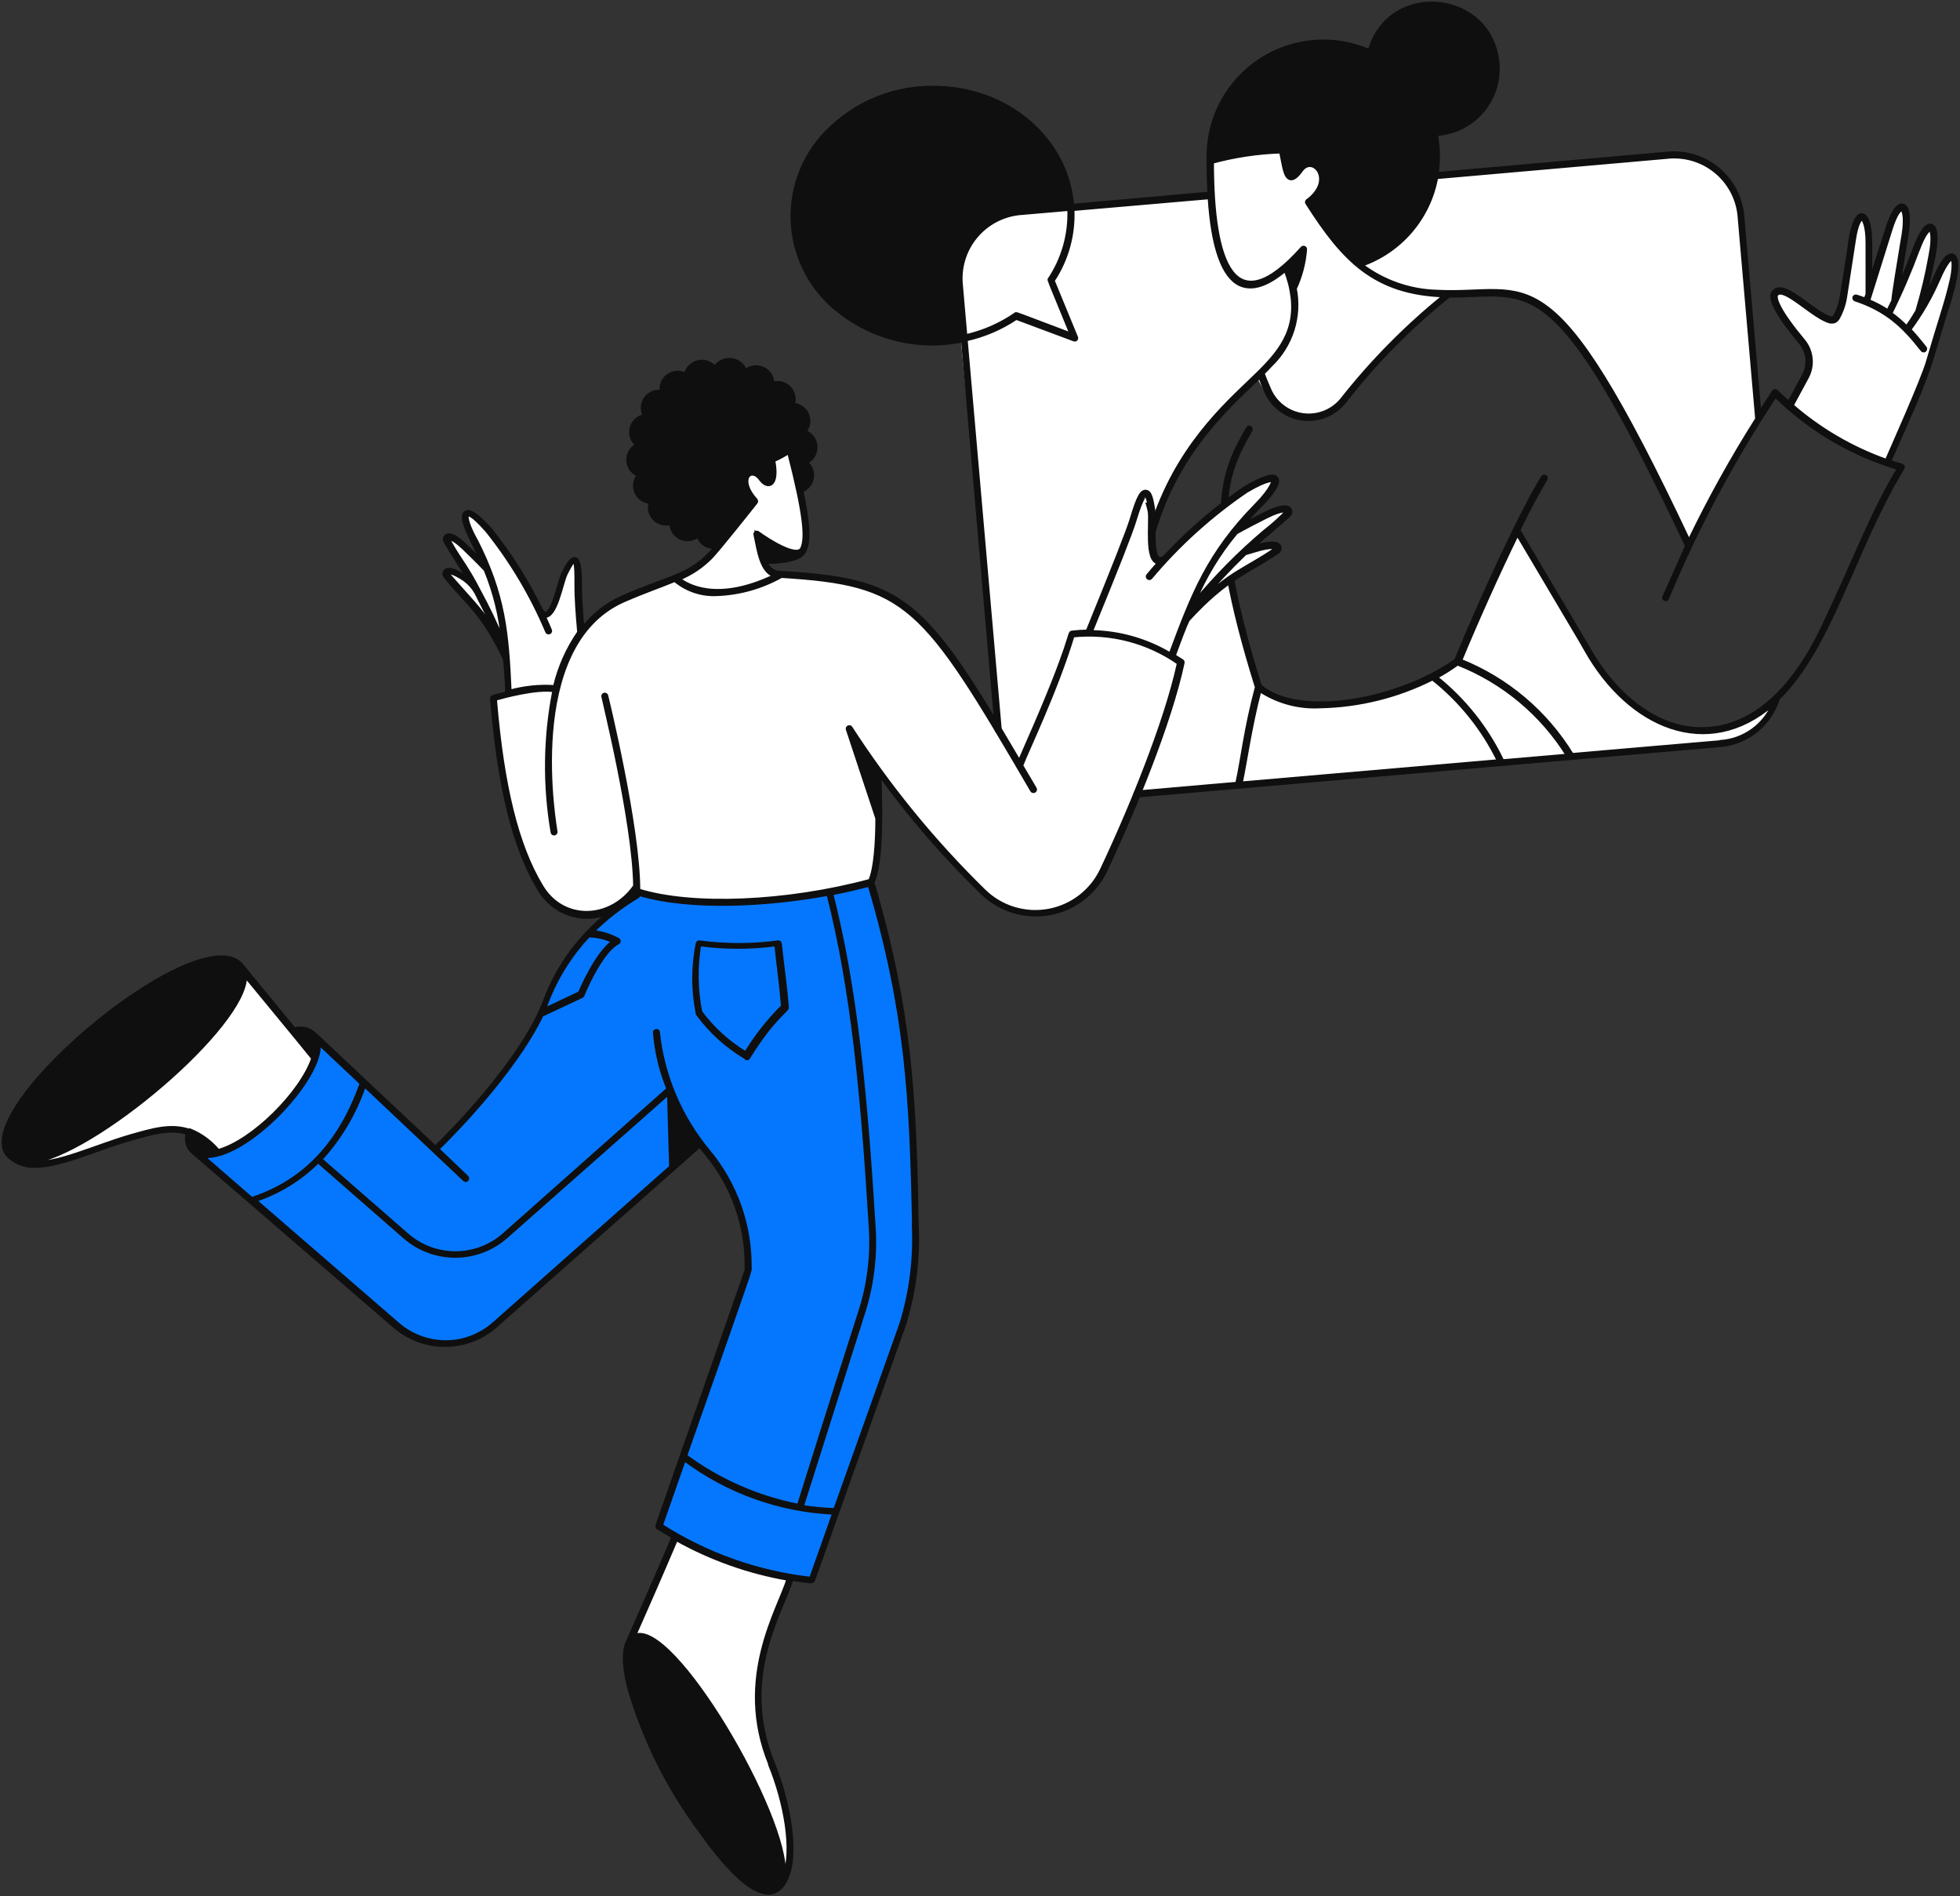
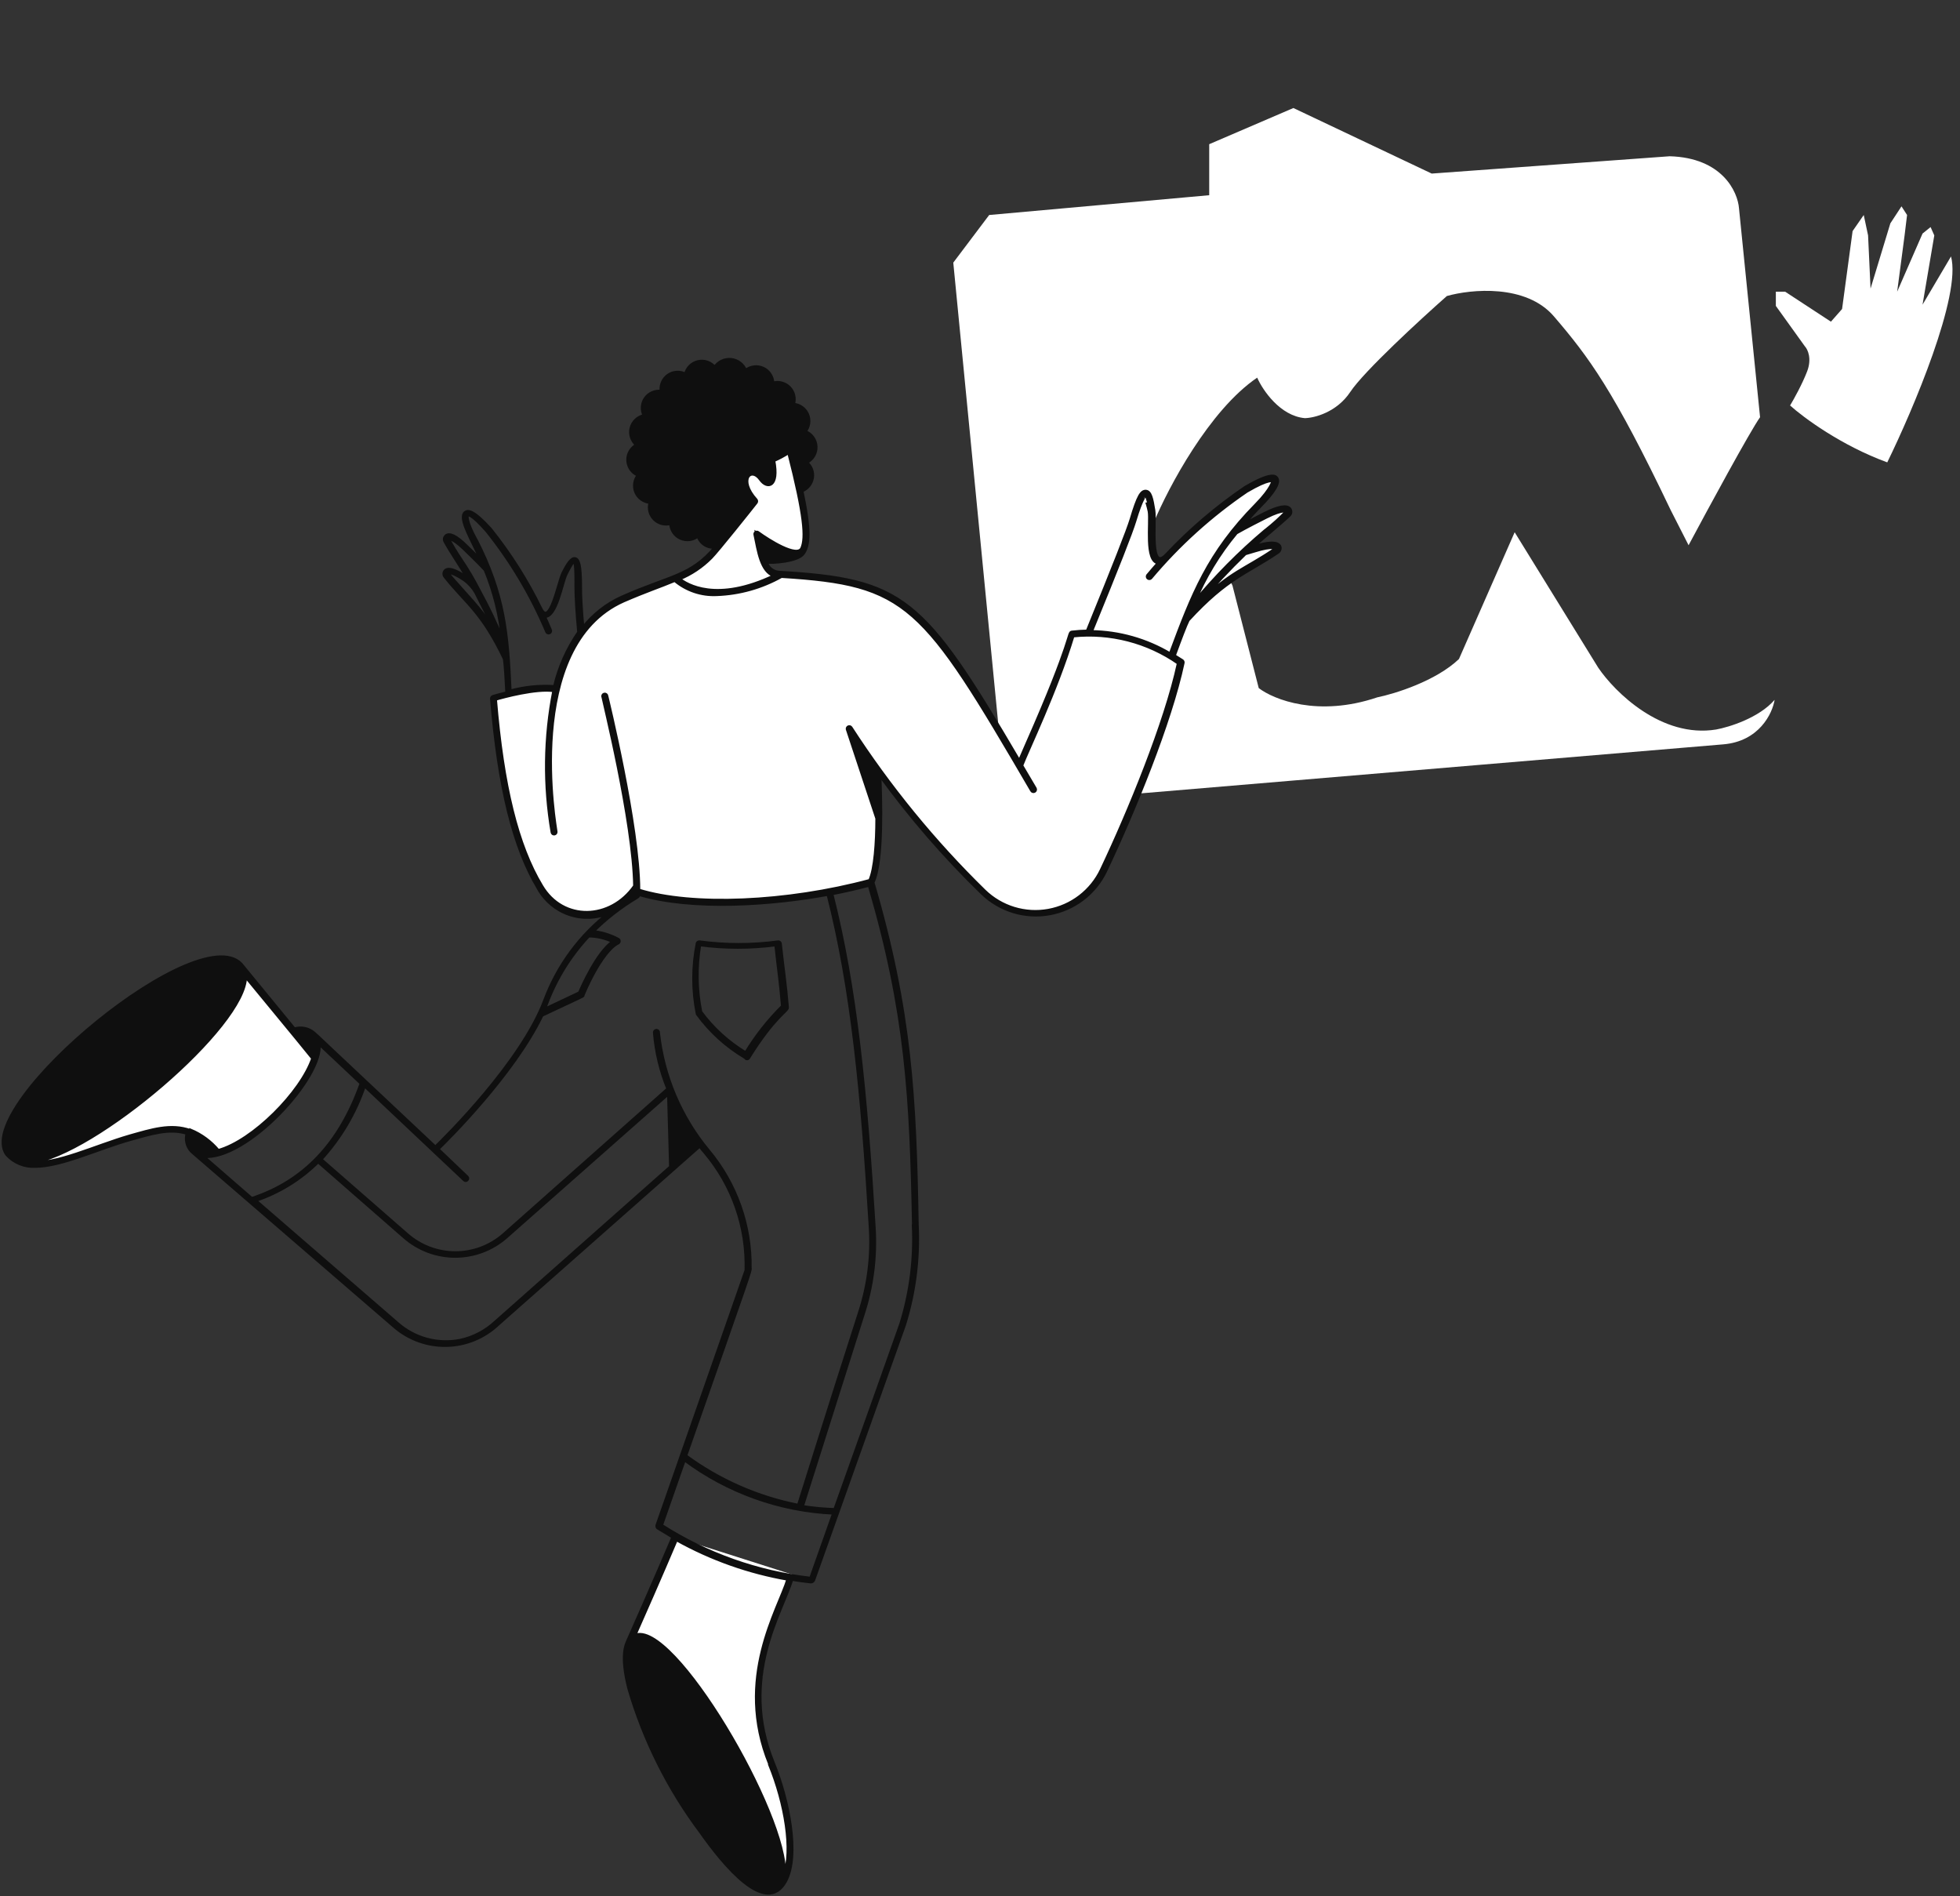
<svg xmlns="http://www.w3.org/2000/svg" width="612" height="592" viewBox="0 0 612 592" fill="none">
  <rect x="0" y="0" width="612" height="592" fill="#333333" stroke="none" />
  <path d="M197.381 510.762L211.295 480.065L247.338 491.553L239.028 515.396L237.675 525.821C236.838 527.977 236.477 536.073 241.734 551.209C246.99 566.345 246.501 580.748 245.599 586.057L197.381 510.762Z" fill="white" />
-   <path d="M271.265 275.535C240.421 283.875 210.421 281.52 199.276 279.3C181.883 287.312 172.51 307.197 169.225 315.403C166.596 321.967 159.369 332.167 156.083 336.446L136.081 359.131L120.137 343.493L97.816 324.766C99.072 340.983 76.847 355.56 72.789 357.49C69.542 359.035 63.319 359.871 60.613 360.097C76.396 373.45 111.208 402.841 124.195 413.575C137.182 424.309 149.512 418.563 154.054 414.347L211.355 362.993L218.892 357.78C231.029 370.677 233.805 388.638 233.677 396.006L205.751 476.031C206.846 477.479 212.012 481.514 223.917 486.07C235.822 490.626 248.847 492.473 253.872 492.827L260.829 472.363L282.185 412.417L286.05 396.586C285.985 390.761 285.547 371.931 284.31 343.204C283.074 314.476 275.098 286.121 271.265 275.535Z" fill="#0577FF" />
  <path d="M98.698 329.786L76.377 304.398L10.766 363.282C16.177 365.406 41.494 354.98 51.06 352.76C58.713 350.984 65.136 356.589 67.391 359.614C85.789 352.818 95.928 336.897 98.698 329.786Z" fill="white" />
  <path d="M589.287 144.349C574.908 139.098 563.068 130.32 558.945 126.587C560.072 124.721 562.714 119.985 564.26 115.969C565.806 111.953 564.453 109.083 563.583 108.15L554.5 95.504V91.064H557.399L571.7 100.427L575.179 96.47L578.464 72.144L581.943 67.124L583.296 73.495L584.069 90.099L590.253 69.73L593.732 64.421L595.471 67.124L594.698 73.495L592.379 91.064L600.302 72.916L602.815 70.889L603.974 73.495L600.302 95.118L609.192 80.059C612.516 92.184 597.307 127.971 589.287 144.349Z" fill="white" />
  <path d="M308.867 67.124L377.571 60.946V45.019L403.854 33.724L447.047 54.189L521.355 48.783C537.744 49.247 542.614 59.852 543 65.097L549.571 130.256C546.479 134.58 533.402 158.7 527.25 170.22L521.645 159.215C503.769 121.761 496.135 111.529 485.216 98.787C476.481 88.593 459.287 90.292 451.782 92.415C443.504 99.72 425.885 115.931 421.634 122.34C417.382 128.75 410.393 130.481 407.429 130.545C399.699 129.85 394.288 121.825 392.548 117.9C377.551 128.093 364.783 152.265 360.274 163.076L357.375 154.196L356.602 155.74L339.982 197.442L335.054 197.924L318.24 238.854L311.863 227.656L297.658 81.99L308.867 67.124Z" fill="white" />
  <path d="M270.315 276.115C275.958 270.014 274.341 250.662 272.827 241.749H274.567C281.234 249.697 295.883 267.137 301.14 273.315C307.71 281.038 316.504 286.25 327.423 284.706C338.342 283.161 341.917 277.949 348.875 263.855C354.44 252.58 364.078 221.317 368.2 207.095C357.533 197.519 341.08 197.055 334.187 198.021C330.399 213.157 321.786 231.099 317.953 238.178C311.254 226.787 295.342 201.534 285.292 191.65C275.243 181.765 253.276 179.487 243.549 179.583C223.604 189.314 213.529 184.024 210.984 180.162L198.423 185.375C182.343 190.009 175.038 206.934 173.396 214.817C164.042 214.663 157.065 217.07 154.746 218.292C155.133 248.256 164.506 270.484 169.144 277.852C180.276 292.139 193.945 283.805 199.389 277.852C215.468 286.192 253.373 280.169 270.315 276.115Z" fill="white" />
  <path d="M393.034 214.817L384.821 182.769L383.951 181.031L380.183 183.831L371.872 191.167L365.495 205.067L368.297 206.902C366.906 217.018 359.278 238.339 355.639 247.734C411.78 243.004 526.866 233.313 538.075 232.386C549.284 231.459 553.439 222.733 554.115 218.485C549.245 224.123 539.911 227.012 535.853 227.752C518.768 230.532 504.19 216.04 499.037 208.446L472.947 166.165L455.553 205.743C448.364 212.616 435.551 216.587 430.043 217.713C411.568 223.968 397.672 218.389 393.034 214.817Z" fill="white" />
-   <path d="M609.71 79.688C608.204 79.175 606.344 81.513 604.164 86.605C603.21 88.795 602.14 90.933 600.959 93.01C602.145 88.43 603.459 82.025 603.908 79.688C604.357 77.35 605.35 71.009 602.978 70.369C601.44 69.952 599.773 72.354 597.753 77.574C595.733 82.794 594.387 86.541 592.816 89.743C593.457 85.548 594.483 78.983 595.445 73.251C596.118 69.12 596.15 64.54 594.131 64.06C592.111 63.58 590.252 67.871 589.13 71.586C588.873 72.45 585.924 81.193 584.097 87.598C584.097 84.876 584.097 80.841 584.097 75.941C584.097 71.714 583.424 67.198 581.34 67.038C579.256 66.878 577.942 72.835 577.621 75.268C577.621 76.229 574.961 92.498 574.961 92.498C574.652 94.491 574.036 96.425 573.133 98.23C572.428 99.511 572.107 99.351 571.627 99.223C566.465 98.038 557.297 87.213 553.835 90.992C553.194 91.729 551.174 93.907 562.138 107.005C563.299 108.397 564.016 110.105 564.199 111.908C564.382 113.711 564.021 115.527 563.164 117.124L558.547 125.675C557.265 124.522 555.983 123.369 554.733 122.152C554.675 122.085 554.604 122.03 554.524 121.993C554.444 121.956 554.356 121.937 554.268 121.937C554.179 121.937 554.092 121.956 554.012 121.993C553.931 122.03 553.86 122.085 553.803 122.152C552.296 124.49 550.854 126.732 549.475 128.941L544.186 67.871C543.807 62.185 541.19 56.881 536.906 53.118C532.623 49.355 527.022 47.44 521.329 47.791L448.721 54.196C449.324 50.133 449.237 45.997 448.464 41.963C451.201 41.802 453.878 41.095 456.336 39.883C458.795 38.671 460.985 36.979 462.778 34.907C464.571 32.836 465.93 30.426 466.775 27.82C467.62 25.215 467.934 22.467 467.698 19.738C465.775 -2.679 433.91 -6.202 427.563 15.831C422.099 13.454 416.129 12.47 410.19 12.969C404.251 13.467 398.529 15.432 393.539 18.687C388.548 21.942 384.445 26.384 381.599 31.616C378.753 36.847 377.253 42.702 377.234 48.656C377.234 49.008 377.234 56.182 377.522 60.345L334.887 64.124C333.22 43.18 314.37 27.264 291.449 27.264C279.528 27.145 268.029 31.671 259.393 39.882C255.333 43.645 252.153 48.257 250.079 53.388C248.006 58.518 247.089 64.043 247.395 69.567C247.702 75.092 249.222 80.482 251.85 85.353C254.478 90.223 258.147 94.456 262.598 97.749C267.94 101.826 274.096 104.708 280.651 106.2C287.205 107.692 294.003 107.759 300.586 106.396L311.1 227.704C311.079 227.794 311.079 227.887 311.099 227.976C311.119 228.066 311.159 228.149 311.216 228.221C311.273 228.293 311.346 228.351 311.428 228.391C311.511 228.431 311.602 228.452 311.693 228.452C311.785 228.452 311.876 228.431 311.958 228.391C312.041 228.351 312.114 228.293 312.171 228.221C312.228 228.149 312.268 228.066 312.288 227.976C312.308 227.887 312.307 227.794 312.286 227.704L301.644 106.044C307.245 104.821 312.564 102.55 317.319 99.351L335.335 106.076C335.443 106.127 335.564 106.144 335.682 106.124C335.799 106.104 335.908 106.048 335.992 105.963C336.076 105.879 336.133 105.771 336.153 105.653C336.173 105.536 336.156 105.415 336.105 105.307L328.828 87.63C333.196 81.053 335.352 73.257 334.983 65.373L377.586 61.69C378.58 77.286 381.85 86.413 387.203 88.879C391.948 91.024 397.333 87.694 401.308 84.363C402.409 87.094 403.142 89.959 403.488 92.882C404.835 104.923 397.942 111.616 390.121 119.078C380.023 128.685 364.764 143.256 358.064 169.676C358.025 169.833 358.051 169.999 358.135 170.137C358.22 170.276 358.355 170.375 358.512 170.413C358.67 170.451 358.836 170.425 358.974 170.341C359.112 170.257 359.211 170.122 359.25 169.964C365.853 143.865 380.952 129.486 390.954 119.942L393.358 117.669C393.903 119.078 394.512 120.583 395.186 122.12C396.164 124.422 397.722 126.432 399.709 127.953C401.697 129.474 404.044 130.455 406.524 130.8C409.003 131.145 411.53 130.843 413.858 129.922C416.185 129.001 418.234 127.494 419.805 125.547C429.333 113.248 440.287 102.122 452.439 92.401C478.437 92.562 484.945 81.93 526.651 170.445L519.502 186.457C519.474 186.593 519.493 186.735 519.557 186.859C519.621 186.983 519.725 187.081 519.853 187.138C519.98 187.194 520.123 187.205 520.258 187.168C520.392 187.132 520.51 187.05 520.592 186.937C529.805 164.81 541.108 143.61 554.348 123.625C565.12 134.207 578.33 141.982 592.816 146.266C583.936 161.03 578.904 175.505 568.742 196.577C556.624 221.652 542.198 227.224 532.261 227.512C516.873 228.057 503.794 216.112 496.165 202.629C495.363 201.188 487.862 188.571 474.238 165.545C477.444 158.724 480.649 152.992 482.733 149.533C482.796 149.398 482.808 149.245 482.766 149.102C482.724 148.959 482.631 148.836 482.505 148.757C482.378 148.678 482.227 148.649 482.08 148.673C481.933 148.698 481.8 148.776 481.707 148.892C475.616 158.5 462.473 186.713 454.587 206.088C437.244 218.513 405.796 224.63 393.487 214.158C376.496 159.717 383.357 147.355 389.992 135.346L390.633 134.193C390.684 134.056 390.683 133.906 390.632 133.769C390.581 133.633 390.482 133.519 390.353 133.449C390.225 133.379 390.076 133.358 389.933 133.389C389.791 133.419 389.664 133.5 389.576 133.617L388.934 134.77C382.17 146.971 375.182 159.621 392.332 214.542C388.774 227.865 387.973 236.543 386.21 244.581L354.89 247.303C354.756 247.335 354.637 247.41 354.552 247.518C354.466 247.625 354.42 247.759 354.42 247.896C354.42 248.033 354.466 248.166 354.552 248.274C354.637 248.381 354.756 248.457 354.89 248.488L537.23 232.732C541.349 232.358 545.263 230.766 548.472 228.159C551.681 225.552 554.039 222.049 555.246 218.097C571.755 202.085 578.936 171.213 594.195 146.138C594.243 146.058 594.271 145.969 594.279 145.876C594.287 145.783 594.273 145.69 594.239 145.603C594.205 145.517 594.151 145.439 594.083 145.376C594.014 145.314 593.932 145.268 593.842 145.242C592.56 144.9 591.278 144.516 589.995 144.089C604.196 112.481 601.792 116.035 607.979 96.34C609.133 92.946 612.98 80.777 609.71 79.688ZM327.61 87.213C327.61 87.694 327.161 86.573 334.47 104.347C318.441 98.294 317.64 97.942 317.223 97.942C312.487 101.225 307.166 103.573 301.547 104.859L300.169 89.103C299.593 83.751 301.161 78.388 304.531 74.188C307.901 69.987 312.798 67.29 318.153 66.686L333.765 65.341C334.074 73.098 331.92 80.754 327.61 87.213V87.213ZM418.972 124.682C417.525 126.467 415.64 127.847 413.5 128.688C411.361 129.528 409.04 129.801 406.763 129.478C404.487 129.156 402.333 128.249 400.512 126.847C398.691 125.446 397.264 123.596 396.372 121.48C395.634 119.75 394.993 118.277 394.384 116.548C395.282 115.683 396.115 114.851 396.852 114.018C400.023 110.986 402.379 107.205 403.701 103.024C405.023 98.843 405.27 94.397 404.418 90.096C406.22 86.234 407.306 82.079 407.624 77.83C407.625 77.707 407.588 77.587 407.519 77.485C407.45 77.383 407.352 77.304 407.238 77.259C407.123 77.214 406.998 77.205 406.878 77.233C406.758 77.26 406.649 77.323 406.566 77.414C385.376 101.176 378.58 82.442 378.548 50.61C385.517 48.723 392.681 47.649 399.898 47.407C400.828 51.602 401.084 55.605 403.104 55.798C404.033 55.798 404.963 55.093 406.309 53.268C409.868 48.112 416.952 56.278 408.136 62.683C408.031 62.796 407.972 62.944 407.972 63.099C407.972 63.254 408.031 63.403 408.136 63.515C419.421 81.225 429.166 91.569 450.932 92.337C439.102 101.891 428.381 112.74 418.972 124.682V124.682ZM527.388 168.876C483.663 76.197 478.117 92.498 448.56 90.96C440.103 90.711 431.934 87.835 425.191 82.73C431.155 80.647 436.461 77.021 440.566 72.222C444.671 67.424 447.43 61.624 448.56 55.413L521.458 49.008C524.135 48.835 526.819 49.192 529.358 50.058C531.896 50.925 534.238 52.284 536.249 54.057C538.26 55.831 539.9 57.984 541.075 60.394C542.25 62.803 542.937 65.42 543.096 68.095L548.546 130.767C540.759 143.049 533.695 155.773 527.388 168.876V168.876ZM455.228 207.305C469.38 212.904 481.359 222.895 489.401 235.807L469.173 237.536C464.338 227.381 457.257 218.457 448.464 211.436C450.815 210.175 453.075 208.752 455.228 207.177V207.305ZM393.39 215.567C398.995 219.249 405.64 221.024 412.336 220.627C424.499 220.368 436.449 217.392 447.31 211.916C456.005 218.808 463.039 227.563 467.891 237.536L387.524 244.485C388.999 237.632 390.313 227.448 393.39 215.567ZM537.39 231.579L490.875 235.582C482.745 222.292 470.534 211.98 456.062 206.184C461.03 194.175 467.859 178.899 473.789 166.794C488.471 191.645 494.722 202.021 495.203 203.046C508.699 226.968 533.19 237.6 553.643 219.858C552.265 223.104 550.02 225.908 547.153 227.964C544.286 230.02 540.909 231.249 537.39 231.515V231.579ZM598.907 78.119C600.991 72.45 602.401 71.714 602.69 71.714C602.978 71.714 603.844 73.891 602.69 79.656C601.645 85.582 600.253 91.442 598.522 97.205C598.234 97.493 597.336 99.415 595.317 102.073C593.793 100.527 592.142 99.113 590.38 97.846C593.578 91.407 596.424 84.8 598.907 78.055V78.119ZM590.284 72.066C592.047 66.237 593.489 65.309 593.842 65.405C594.195 65.501 595.188 67.55 594.259 73.219C592.784 81.993 591.053 92.722 591.053 93.875C590.893 94.291 590.893 94.195 589.482 97.077C587.58 95.82 585.562 94.748 583.456 93.875L590.284 72.066ZM608.877 89.135C607.114 96.244 605.671 99.863 601.856 112.961C600.318 118.405 590.604 140.15 589.034 143.769C578.223 139.927 568.231 134.094 559.573 126.571L564.318 117.797C565.289 115.988 565.699 113.931 565.493 111.888C565.288 109.846 564.476 107.911 563.164 106.332C555.566 97.237 553.867 92.914 554.829 91.889C557.201 89.327 566.465 99.383 571.53 100.504C572.3 100.504 573.005 100.696 573.903 99.447C575.08 97.375 575.872 95.107 576.243 92.754C576.243 92.754 578.775 76.485 578.904 75.493C579.737 69.504 581.019 68.319 581.372 68.319C581.725 68.319 583.039 70.209 583.007 75.973C583.007 84.716 583.007 90.64 583.007 91.473C583.007 92.305 582.558 92.85 582.366 93.426C581.5 93.074 580.603 92.754 579.641 92.466C579.567 92.442 579.49 92.434 579.413 92.441C579.336 92.448 579.261 92.469 579.193 92.505C579.124 92.541 579.063 92.59 579.014 92.649C578.964 92.708 578.927 92.776 578.904 92.85C578.88 92.923 578.872 93.001 578.879 93.078C578.886 93.154 578.907 93.229 578.943 93.298C578.979 93.366 579.028 93.427 579.087 93.476C579.146 93.526 579.215 93.563 579.288 93.586C588.905 96.789 594.195 101.656 600.125 109.246C600.17 109.319 600.229 109.381 600.3 109.429C600.37 109.477 600.45 109.51 600.533 109.526C600.617 109.541 600.703 109.539 600.786 109.519C600.869 109.499 600.947 109.462 601.014 109.41C601.082 109.358 601.138 109.293 601.179 109.218C601.22 109.143 601.244 109.061 601.251 108.976C601.258 108.891 601.247 108.806 601.218 108.725C601.19 108.645 601.145 108.572 601.087 108.51C599.484 106.46 597.881 104.571 596.31 102.873C599.933 98 602.977 92.723 605.383 87.149C607.755 81.609 609.197 80.745 609.486 80.745C609.774 80.745 610.415 83.338 608.877 89.071V89.135Z" fill="#0F0F0F" stroke="#0F0F0F" />
  <path d="M370.248 193.342C382.783 179.636 388.938 178.419 398.523 171.886C399.613 171.15 399.452 168.684 391.694 171.214L388.489 172.174C391.951 168.78 398.266 163.88 401.857 160.421C402.818 159.493 402.305 157.219 395.028 160.87C393.426 161.67 387.976 164.424 385.411 165.93C387.653 163.098 390.051 160.393 392.592 157.827C400.831 149.469 399.965 146.235 388.938 152.735C379.591 158.988 370.987 166.283 363.292 174.48C357.714 178.003 359.83 163.079 359.253 159.461C358.451 154.497 357.394 149.021 353.419 162.311C352.329 165.93 347.873 177.234 339.506 197.538C348.629 197.575 357.583 200.005 365.472 204.583C367.203 199.971 368.678 196.321 369.8 193.182L370.248 193.342Z" fill="white" stroke="#0F0F0F" />
-   <path d="M180.567 182.999C180.567 170.445 178.291 174.896 176.271 178.964C174.797 181.942 172.617 195.424 168.77 190.877C168.449 190.364 159.634 173.039 152.549 165.257C144.759 156.707 143.157 159.269 148.029 168.684C149.513 171.589 150.84 174.571 152.004 177.619C150.241 175.665 146.266 171.822 145.112 170.701C139.791 165.641 138.701 167.499 139.31 168.492C139.919 169.484 147.741 181.942 147.709 182.23L145.593 180.597C139.502 176.434 138.765 178.419 139.502 179.348C145.913 187.546 150.946 190.14 158.095 205.224C158.384 205.928 158.832 214.543 158.961 216.432C163.727 214.799 168.803 214.274 173.803 214.895C175.301 208.652 177.954 202.743 181.625 197.474C180.855 191.998 180.535 186.425 180.567 182.999Z" fill="white" stroke="#0F0F0F" />
  <path d="M246.605 140.214C251.798 160.165 252.439 167.723 250.869 171.405C249.298 175.088 242.726 171.405 236.315 166.602C237.02 169.804 237.757 172.814 238.527 175.248C238.724 176.323 239.259 177.306 240.055 178.055C240.851 178.804 241.865 179.279 242.951 179.411C236.386 183.598 228.624 185.511 220.863 184.856C217.157 184.629 213.644 183.123 210.926 180.596C214.708 178.547 217.786 179.315 226.698 167.594C229.903 163.527 233.109 160.005 235.61 156.642C229.198 149.373 234.488 144.569 237.95 149.405C239.809 151.999 242.47 151.262 240.867 143.48C242.881 142.58 244.803 141.486 246.605 140.214Z" fill="white" stroke="#0F0F0F" />
  <path d="M232.754 330.15C226.872 326.689 221.765 322.057 217.751 316.54C216.273 309.249 216.273 301.735 217.751 294.443C217.815 294.324 217.913 294.226 218.033 294.163C218.153 294.1 218.29 294.075 218.424 294.091C226.573 295.18 234.831 295.18 242.98 294.091C243.056 294.082 243.133 294.088 243.206 294.109C243.28 294.13 243.348 294.166 243.408 294.213C243.467 294.261 243.517 294.32 243.554 294.387C243.59 294.454 243.613 294.528 243.621 294.603C244.487 302.706 245.224 306.997 245.833 314.555C245.833 315.643 241.73 317.373 233.78 330.15C233.742 330.256 233.672 330.347 233.58 330.412C233.489 330.476 233.379 330.511 233.267 330.511C233.155 330.511 233.045 330.476 232.953 330.412C232.861 330.347 232.792 330.256 232.754 330.15V330.15ZM218.777 315.932C222.579 321.084 227.362 325.437 232.85 328.741C236.076 323.423 239.941 318.519 244.359 314.138C243.781 306.805 243.076 302.578 242.275 294.924C234.37 295.965 226.362 295.965 218.457 294.924C217.288 301.888 217.397 309.006 218.777 315.932V315.932Z" fill="#0F0F0F" stroke="#0F0F0F" />
  <path d="M402.753 158.948C401.888 157.699 399.195 158.18 394.899 160.325C394.098 160.742 390.924 162.343 388.2 163.816C389.899 161.83 391.598 159.909 393.233 158.244C397.849 153.6 399.644 150.558 398.618 149.245C398.233 148.764 397.111 147.355 388.841 152.191C379.89 158.273 371.634 165.318 364.221 173.199C358.771 178.931 360.823 162.983 360.246 159.332C359.669 155.682 359.188 153.504 357.81 153.408C356.431 153.312 355.405 154.785 353.226 162.119C352.168 165.609 347.936 176.369 339.505 197.057C337.909 197.084 336.315 197.191 334.729 197.377C333.511 197.377 335.178 199.363 320.688 232.156L318.284 237.696C288.022 186.137 282.091 180.981 242.982 178.675C242.113 178.562 241.296 178.199 240.631 177.63C239.965 177.062 239.479 176.312 239.231 175.473C241.091 175.729 249.105 175.249 250.836 172.751C252.567 170.253 253.048 165.833 250.355 153.216C251.208 152.893 251.96 152.352 252.537 151.646C253.114 150.94 253.494 150.096 253.64 149.197C253.787 148.297 253.693 147.376 253.37 146.524C253.046 145.672 252.504 144.921 251.798 144.345C252.724 143.902 253.5 143.196 254.027 142.315C254.555 141.435 254.81 140.418 254.762 139.393C254.715 138.367 254.365 137.379 253.758 136.551C253.151 135.723 252.313 135.092 251.349 134.738C251.959 134.002 252.354 133.112 252.49 132.166C252.626 131.22 252.498 130.255 252.12 129.378C251.742 128.5 251.129 127.743 250.348 127.192C249.567 126.64 248.649 126.315 247.694 126.251C247.991 125.351 248.036 124.388 247.823 123.464C247.61 122.541 247.149 121.693 246.488 121.013C245.827 120.334 244.993 119.848 244.075 119.608C243.158 119.368 242.192 119.384 241.283 119.654C241.271 118.676 240.982 117.722 240.45 116.901C239.918 116.079 239.165 115.425 238.276 115.013C237.388 114.602 236.402 114.449 235.431 114.573C234.46 114.697 233.543 115.093 232.788 115.715C232.43 114.781 231.819 113.963 231.025 113.354C230.23 112.745 229.281 112.369 228.285 112.266C227.288 112.163 226.283 112.338 225.38 112.772C224.477 113.205 223.712 113.881 223.171 114.722C222.556 113.965 221.739 113.395 220.814 113.08C219.89 112.765 218.895 112.717 217.945 112.941C216.994 113.165 216.126 113.652 215.44 114.347C214.754 115.041 214.278 115.915 214.067 116.868C213.219 116.407 212.259 116.192 211.295 116.248C210.332 116.304 209.403 116.629 208.615 117.186C207.827 117.743 207.211 118.51 206.838 119.399C206.464 120.288 206.347 121.264 206.501 122.216C205.554 122.082 204.588 122.212 203.71 122.592C202.832 122.972 202.076 123.586 201.525 124.368C200.975 125.15 200.651 126.068 200.59 127.022C200.529 127.976 200.733 128.929 201.18 129.774C200.204 129.96 199.302 130.419 198.579 131.099C197.856 131.778 197.341 132.649 197.096 133.61C196.85 134.571 196.884 135.582 197.193 136.525C197.502 137.468 198.073 138.303 198.84 138.933C197.959 139.393 197.23 140.095 196.737 140.957C196.244 141.819 196.009 142.803 196.06 143.794C196.111 144.785 196.445 145.741 197.022 146.548C197.6 147.355 198.398 147.98 199.32 148.348C198.717 149.089 198.33 149.981 198.201 150.927C198.073 151.873 198.209 152.837 198.593 153.711C198.978 154.585 199.596 155.336 200.381 155.882C201.165 156.427 202.085 156.746 203.039 156.803C202.75 157.7 202.711 158.66 202.927 159.578C203.144 160.497 203.606 161.339 204.266 162.014C204.925 162.689 205.756 163.172 206.67 163.41C207.583 163.649 208.545 163.634 209.45 163.368C209.469 164.343 209.762 165.293 210.296 166.11C210.83 166.926 211.584 167.576 212.471 167.983C213.358 168.391 214.342 168.541 215.31 168.416C216.279 168.29 217.192 167.895 217.945 167.274C218.304 168.409 219.048 169.382 220.049 170.026C221.05 170.669 222.246 170.942 223.427 170.797C215.605 180.084 209.482 179.668 194.191 186.457C189.398 188.619 185.206 191.917 181.978 196.064C181.465 190.492 181.208 185.913 181.24 183.255C181.24 176.273 180.599 174.672 179.541 174.448C178.483 174.224 177.201 176.113 175.791 178.963C174.38 181.814 171.784 196.032 168.834 190.012C164.516 181.159 159.226 172.814 153.062 165.129C147.805 159.364 146.138 159.396 145.337 159.973C143.029 161.606 147.549 168.716 150.305 175.12C148.318 173.103 146.01 170.893 145.657 170.541C142.452 167.339 140.272 166.378 139.246 167.339C138.998 167.56 138.839 167.864 138.798 168.193C138.757 168.523 138.836 168.856 139.021 169.132C140.785 172.334 143.926 176.946 146.074 180.565C144.375 179.38 140.368 176.722 138.989 178.227C138.773 178.482 138.653 178.805 138.653 179.14C138.653 179.474 138.773 179.797 138.989 180.052C145.721 188.507 150.37 190.78 157.518 205.672C157.807 207.465 158.063 212.077 158.288 216.304C155.851 216.912 154.12 217.425 153.928 217.489C153.799 217.537 153.689 217.625 153.613 217.74C153.538 217.855 153.503 217.992 153.511 218.129C155.787 245.734 160.435 264.597 168.161 277.438C170.268 281.207 173.7 284.06 177.793 285.444C181.886 286.829 186.347 286.646 190.312 284.932C181.2 291.96 174.228 301.386 170.181 312.153C162.968 331.624 138.797 355.418 135.944 358.172C100.681 325.059 98.373 322.753 98.021 322.529C97.192 321.816 96.194 321.327 95.122 321.109C94.05 320.89 92.94 320.949 91.898 321.28L75.869 301.745C63.944 284.804 -8.921 345.202 2.139 360.446C3.246 361.668 4.611 362.629 6.136 363.26C7.66 363.891 9.306 364.177 10.954 364.096C19.161 364.096 30.413 358.588 40.799 355.674C46.858 354.009 52.852 351.991 58.462 353.816C58.183 354.765 58.152 355.769 58.371 356.733C58.589 357.697 59.051 358.589 59.713 359.325C60.001 359.645 59.713 359.325 123.217 414.182C127.743 418.078 133.557 420.153 139.529 420.005C145.5 419.857 151.204 417.496 155.531 413.382C170.501 400.188 205.027 369.669 218.49 357.755C219.035 358.46 219.58 359.165 220.157 359.805C228.829 370.07 233.396 383.175 232.98 396.601L205.155 476.246C205.155 476.662 205.155 476.886 205.539 477.078C207.078 478.039 208.745 478.968 210.156 479.864C204.257 493.763 197.621 508.686 195.858 512.689C194.095 516.692 195.345 523.065 196.403 527.196C201.134 543.363 208.735 558.549 218.843 572.031C226.056 582.246 239.199 598.259 245.226 587.338C249.682 579.268 246.091 561.719 241.379 550.254C230.544 523.61 244.264 503.146 247.213 493.026C249.137 493.347 251.092 493.603 253.08 493.827C253.282 493.854 253.487 493.812 253.662 493.707C253.837 493.603 253.971 493.442 254.042 493.251C255.676 488.703 282.316 413.83 282.412 413.542C285.566 403.405 286.901 392.791 286.355 382.19C285.682 342.736 284.367 315.836 272.538 275.485C275.744 269.08 274.975 248.52 274.686 241.923C284.281 255.155 295.007 267.531 306.743 278.911C309.496 281.554 312.839 283.506 316.495 284.606C320.152 285.706 324.017 285.922 327.773 285.237C331.53 284.552 335.07 282.986 338.101 280.667C341.133 278.348 343.57 275.342 345.211 271.898C353.899 253.58 365.439 225.559 369.382 206.921C369.405 206.801 369.393 206.676 369.348 206.563C369.302 206.449 369.225 206.351 369.126 206.28L366.625 204.711C368.645 199.203 370.12 195.296 370.985 193.566C383.263 180.18 389.45 178.899 398.971 172.398C399.27 172.213 399.494 171.929 399.605 171.596C399.717 171.262 399.708 170.9 399.58 170.573C398.586 168.555 393.168 170.157 391.117 170.829C394.322 167.883 399.612 163.656 402.529 160.87C402.798 160.634 402.97 160.307 403.012 159.952C403.053 159.597 402.961 159.239 402.753 158.948ZM222.017 174.064C223.972 172.11 234.391 159.044 236.09 156.867C236.173 156.756 236.218 156.621 236.218 156.482C236.218 156.344 236.173 156.209 236.09 156.098C230.255 149.693 234.487 145.434 237.5 149.693C239.552 152.575 243.174 152.095 241.571 143.769C243.208 143.055 244.784 142.209 246.284 141.239C251.317 160.902 251.83 167.947 250.387 171.181C248.945 174.416 239.904 168.652 236.699 166.314C236.604 166.231 236.485 166.181 236.359 166.173C236.233 166.164 236.108 166.197 236.003 166.266C235.898 166.335 235.818 166.436 235.775 166.555C235.733 166.673 235.731 166.802 235.769 166.922C236.795 171.79 237.66 178.579 241.86 179.732C223.684 188.443 214.355 182.582 212.047 180.725C215.786 179.199 219.177 176.933 222.017 174.064ZM150.626 191.485C147.613 187.482 139.791 179.444 139.695 178.675C139.855 178.675 141.265 178.451 145.08 181.045C146.517 182.112 147.718 183.464 148.606 185.016C150.562 189.019 153.383 194.143 155.21 198.786C153.827 196.265 152.296 193.827 150.626 191.485ZM149.664 184.504C147.945 181.121 146.018 177.848 143.894 174.704C142.421 172.53 141.072 170.274 139.855 167.947C139.855 167.947 141.426 167.947 144.76 171.149C145.24 171.63 149.568 175.761 151.524 177.907C154.372 184.853 156.187 192.179 156.909 199.651C154.777 194.472 152.358 189.415 149.664 184.504ZM148.574 168.491C145.369 162.663 145.753 160.902 145.978 160.774C146.202 160.645 147.164 160.197 152.004 165.705C159.646 175.26 165.935 185.821 170.694 197.089C170.712 197.178 170.75 197.262 170.805 197.334C170.86 197.406 170.931 197.465 171.011 197.506C171.092 197.548 171.181 197.571 171.272 197.573C171.363 197.576 171.453 197.559 171.536 197.522C171.619 197.485 171.693 197.431 171.752 197.362C171.811 197.293 171.854 197.212 171.878 197.124C171.902 197.037 171.905 196.945 171.889 196.856C171.873 196.767 171.837 196.682 171.784 196.609C171.207 195.2 170.565 193.791 169.924 192.382C173.675 192.926 175.342 182.038 176.72 179.22C177.169 178.323 178.58 175.473 179.093 175.345C179.605 175.217 179.926 176.241 179.862 182.998C179.862 186.201 180.15 191.165 180.727 197.377C177.164 202.524 174.598 208.292 173.162 214.382C168.478 214.073 163.776 214.549 159.249 215.791C158.416 197.794 157.486 185.817 148.574 168.427V168.491ZM183.837 292.17C186.472 292.191 189.069 292.803 191.434 293.963C186.369 297.486 181.657 308.374 180.952 309.975L169.988 315.163C172.921 306.578 177.653 298.718 183.869 292.106L183.837 292.17ZM59.456 353.016C53.333 350.806 47.275 352.792 40.543 354.681C29.515 357.884 17.654 363.712 9.576 362.943C29.259 360.638 76.895 320.223 76.639 304.787C78.498 307.093 93.469 325.155 97.668 330.407C94.11 341.007 78.979 356.25 68.144 359.229C65.818 356.435 62.848 354.248 59.488 352.856L59.456 353.016ZM63.367 360.99C76.927 362.431 101.194 335.947 99.559 325.763L112.799 338.221C106.099 357.083 94.911 368.868 78.594 374.216L63.367 360.99ZM154.793 412.677C151.708 415.567 147.897 417.57 143.766 418.474C140.299 419.172 136.718 419.058 133.303 418.141C129.888 417.224 126.732 415.529 124.083 413.19L79.684 374.76C87.084 372.299 93.811 368.155 99.335 362.655L126.263 386.193C130.655 390.046 136.301 392.171 142.147 392.171C147.993 392.171 153.638 390.046 158.031 386.193L208.777 341.359L209.418 364.288L154.793 412.677ZM234.198 396.025C234.419 382.566 229.775 369.479 221.119 359.165C212.466 348.707 207.062 335.95 205.572 322.465C205.592 322.375 205.593 322.283 205.573 322.193C205.553 322.104 205.513 322.02 205.456 321.948C205.399 321.876 205.326 321.818 205.244 321.778C205.161 321.738 205.07 321.717 204.978 321.717C204.887 321.717 204.796 321.738 204.713 321.778C204.631 321.818 204.558 321.876 204.501 321.948C204.444 322.02 204.404 322.104 204.384 322.193C204.364 322.283 204.364 322.375 204.385 322.465C204.876 328.474 206.293 334.372 208.585 339.95L157.294 385.457C153.118 389.118 147.751 391.137 142.195 391.137C136.639 391.137 131.272 389.118 127.096 385.457L100.168 361.951C106.271 355.299 110.911 347.444 113.793 338.893L145.016 368.356C145.561 368.9 146.395 368.003 145.817 367.459L136.681 358.748C139.534 355.994 160.307 335.467 169.219 316.924C182.234 310.776 182.042 311.032 182.042 310.712C182.042 310.391 187.684 296.973 193.005 294.347C193.099 294.294 193.176 294.217 193.23 294.124C193.284 294.032 193.312 293.926 193.312 293.819C193.312 293.712 193.284 293.606 193.23 293.513C193.176 293.421 193.099 293.344 193.005 293.29C190.542 291.962 187.84 291.135 185.055 290.857C189.234 286.705 193.906 283.08 198.968 280.064C199.417 279.776 199.385 279.648 199.385 279.168C216.279 284.228 241.251 282.37 258.562 279.168C266.095 308.694 269.204 340.911 271.769 383.215C272.343 392.276 271.179 401.363 268.339 409.987C265.967 417.289 258.722 440.026 249.329 470.001C236.574 467.499 224.531 462.205 214.067 454.501C235.352 393.783 234.166 397.177 234.23 395.864L234.198 396.025ZM240.321 550.863C245.29 563 247.758 577.795 244.873 585.449C246.188 566.971 209.867 505.132 198.134 510.64C200.795 504.651 206.245 492.258 211.181 480.633C222.023 486.697 233.817 490.877 246.059 492.994C243.206 502.506 229.454 523.962 240.353 550.702L240.321 550.863ZM253.144 492.77C236.531 490.898 220.572 485.233 206.501 476.214L213.682 455.686C227.217 465.791 243.477 471.604 260.357 472.371L253.144 492.77ZM285.201 382.382C285.721 392.797 284.42 403.222 281.354 413.19C280.681 415.143 268.884 448.416 260.677 471.314C257.262 471.219 253.856 470.898 250.483 470.353C255.228 455.398 267.538 416.36 269.397 410.596C272.31 401.788 273.507 392.504 272.923 383.247C270.326 340.879 267.217 308.63 259.684 279.008C263.627 278.239 267.57 277.342 271.416 276.317C283.181 316.188 284.496 342.992 285.265 382.222L285.201 382.382ZM367.94 207.209C363.933 225.751 352.552 253.388 343.961 271.514C342.409 274.802 340.093 277.672 337.206 279.886C334.32 282.1 330.946 283.593 327.365 284.242C323.784 284.89 320.1 284.675 316.619 283.614C313.138 282.553 309.961 280.678 307.352 278.143C291.61 262.746 277.632 245.647 265.678 227.16C265.597 227.047 265.479 226.966 265.344 226.929C265.209 226.893 265.066 226.904 264.939 226.96C264.811 227.016 264.707 227.114 264.643 227.238C264.579 227.362 264.56 227.504 264.588 227.64L273.821 255.502C273.821 263.091 273.244 271.354 271.609 274.908C245.643 281.89 216.118 283.107 199.417 277.919C199.417 258 189.543 217.745 189.447 217.329C189.444 217.238 189.421 217.148 189.38 217.067C189.338 216.986 189.279 216.916 189.206 216.861C189.134 216.806 189.05 216.768 188.96 216.749C188.871 216.731 188.779 216.733 188.69 216.755C188.602 216.777 188.52 216.819 188.449 216.877C188.379 216.935 188.323 217.008 188.285 217.091C188.247 217.174 188.228 217.264 188.229 217.355C188.23 217.446 188.252 217.535 188.293 217.617C188.293 218.001 197.91 256.462 198.198 276.606C190.697 287.398 175.759 287.91 169.091 276.606C161.493 263.988 156.909 245.446 154.665 218.289C156.941 217.585 167.488 214.735 172.97 215.599C170.094 230.196 169.91 245.194 172.425 259.857C172.439 259.933 172.469 260.005 172.512 260.069C172.554 260.133 172.609 260.189 172.673 260.232C172.737 260.275 172.809 260.305 172.885 260.32C172.96 260.336 173.038 260.336 173.114 260.321C173.19 260.307 173.262 260.277 173.326 260.235C173.391 260.192 173.446 260.137 173.489 260.073C173.532 260.009 173.562 259.937 173.578 259.862C173.593 259.786 173.593 259.708 173.579 259.633C173.579 259.056 162.872 201.701 194.672 187.578C202.077 184.376 205.892 183.191 210.701 181.173C214.367 184.272 219.081 185.853 223.876 185.592C230.932 185.328 237.823 183.384 243.976 179.924C283.47 182.358 288.054 188.315 322.162 246.791C322.243 246.931 322.376 247.033 322.533 247.076C322.689 247.118 322.856 247.096 322.996 247.015C323.136 246.935 323.239 246.801 323.281 246.645C323.323 246.489 323.301 246.323 323.22 246.183C321.746 243.717 320.367 241.315 318.989 239.009C320.848 234.141 329.792 215.695 335.017 198.498C346.685 197.283 358.399 200.32 368.004 207.049L367.94 207.209ZM365.407 204.199C357.937 199.743 349.423 197.335 340.723 197.217C349.186 176.53 353.258 166.154 354.315 162.631C356.495 155.361 357.521 154.785 357.521 154.753C357.521 154.721 358.675 158.532 358.868 159.685C359.413 163.175 357.553 175.377 361.785 175.697C360.631 176.978 359.477 178.323 358.355 179.668C358.277 179.793 358.248 179.942 358.272 180.087C358.295 180.232 358.371 180.363 358.484 180.457C358.598 180.551 358.741 180.6 358.888 180.596C359.035 180.593 359.176 180.536 359.284 180.437C367.985 170.075 378.07 160.959 389.257 153.344C396.438 149.117 397.464 150.141 397.464 150.141C397.464 150.141 397.24 152.447 392.207 157.571C377.268 172.751 372.364 185.496 365.471 204.038L365.407 204.199ZM391.822 171.95C397.528 170.189 398.233 171.213 398.233 171.213C398.233 171.213 398.233 171.406 398.009 171.534C388.552 177.939 384.641 178.355 374.511 188.122C379.014 182.791 383.786 177.692 388.809 172.847L391.822 171.95ZM395.028 165.705C386.974 172.496 379.549 179.999 372.844 188.122C376.118 180.244 380.559 172.903 386.02 166.346C388.648 164.809 394.29 161.958 395.38 161.414C400.734 158.724 401.792 159.621 401.792 159.621C399.754 161.746 397.568 163.726 395.252 165.545L395.028 165.705Z" fill="#0F0F0F" stroke="#0F0F0F" />
</svg>